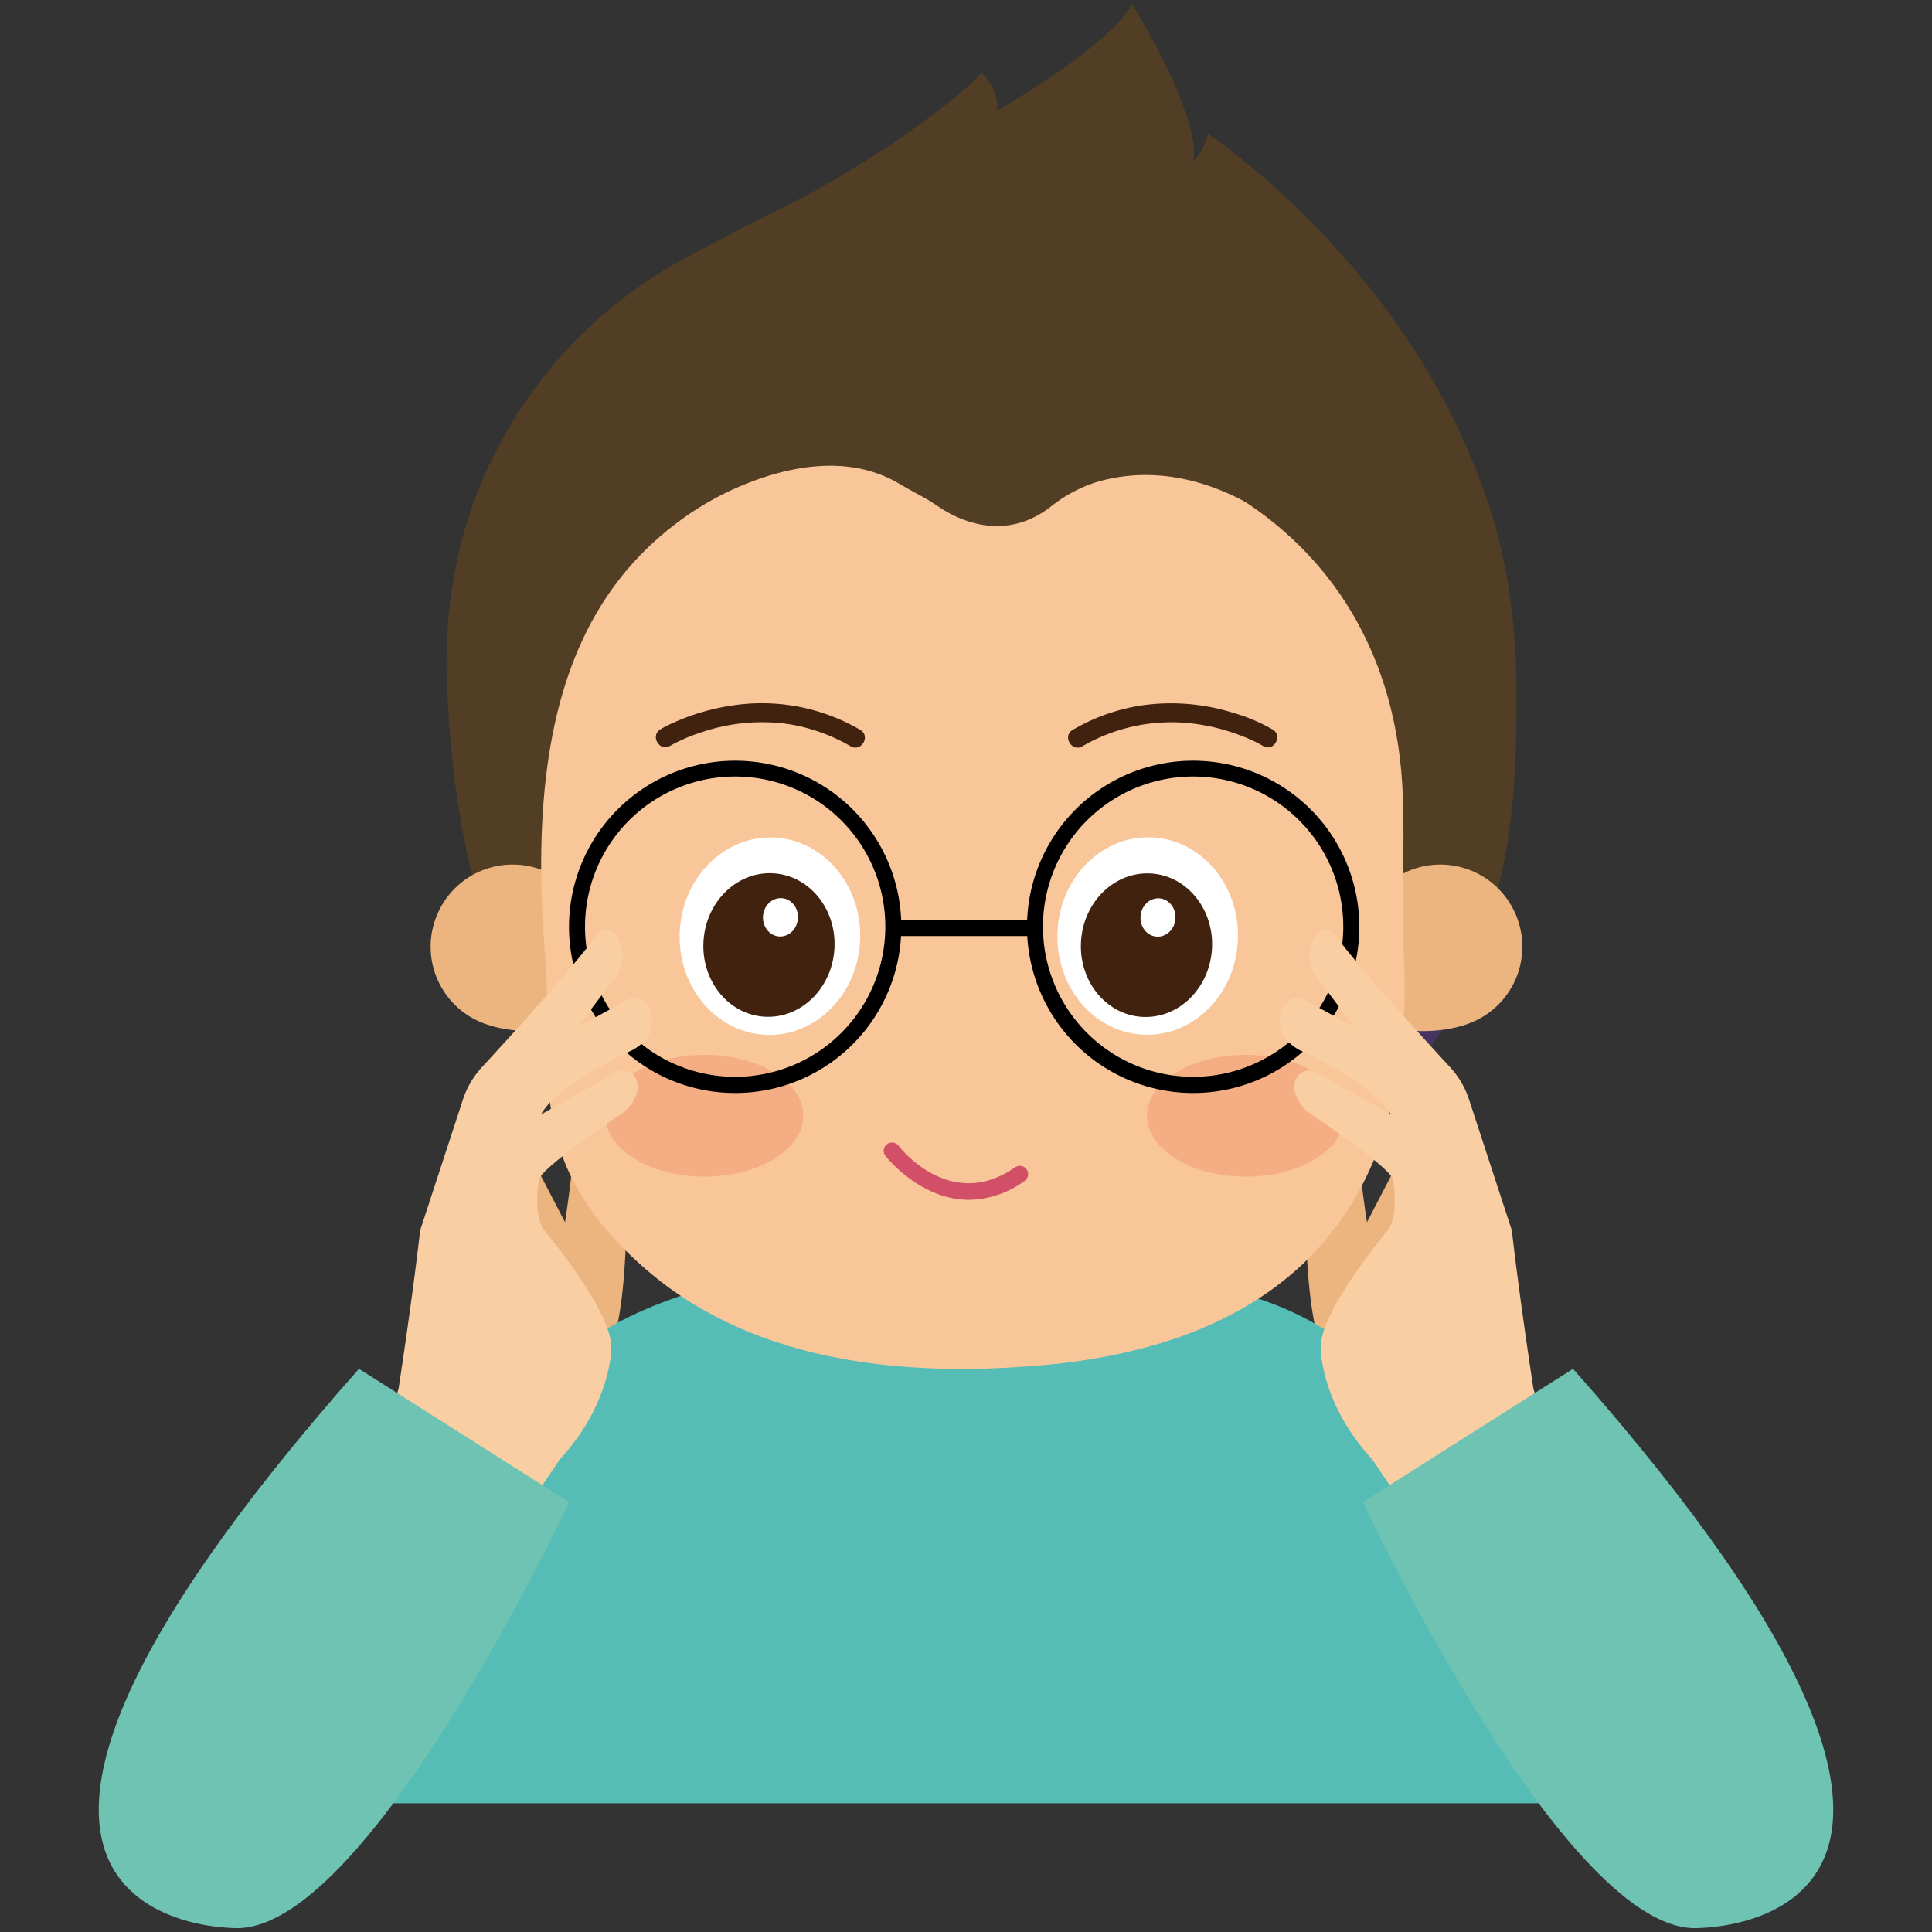
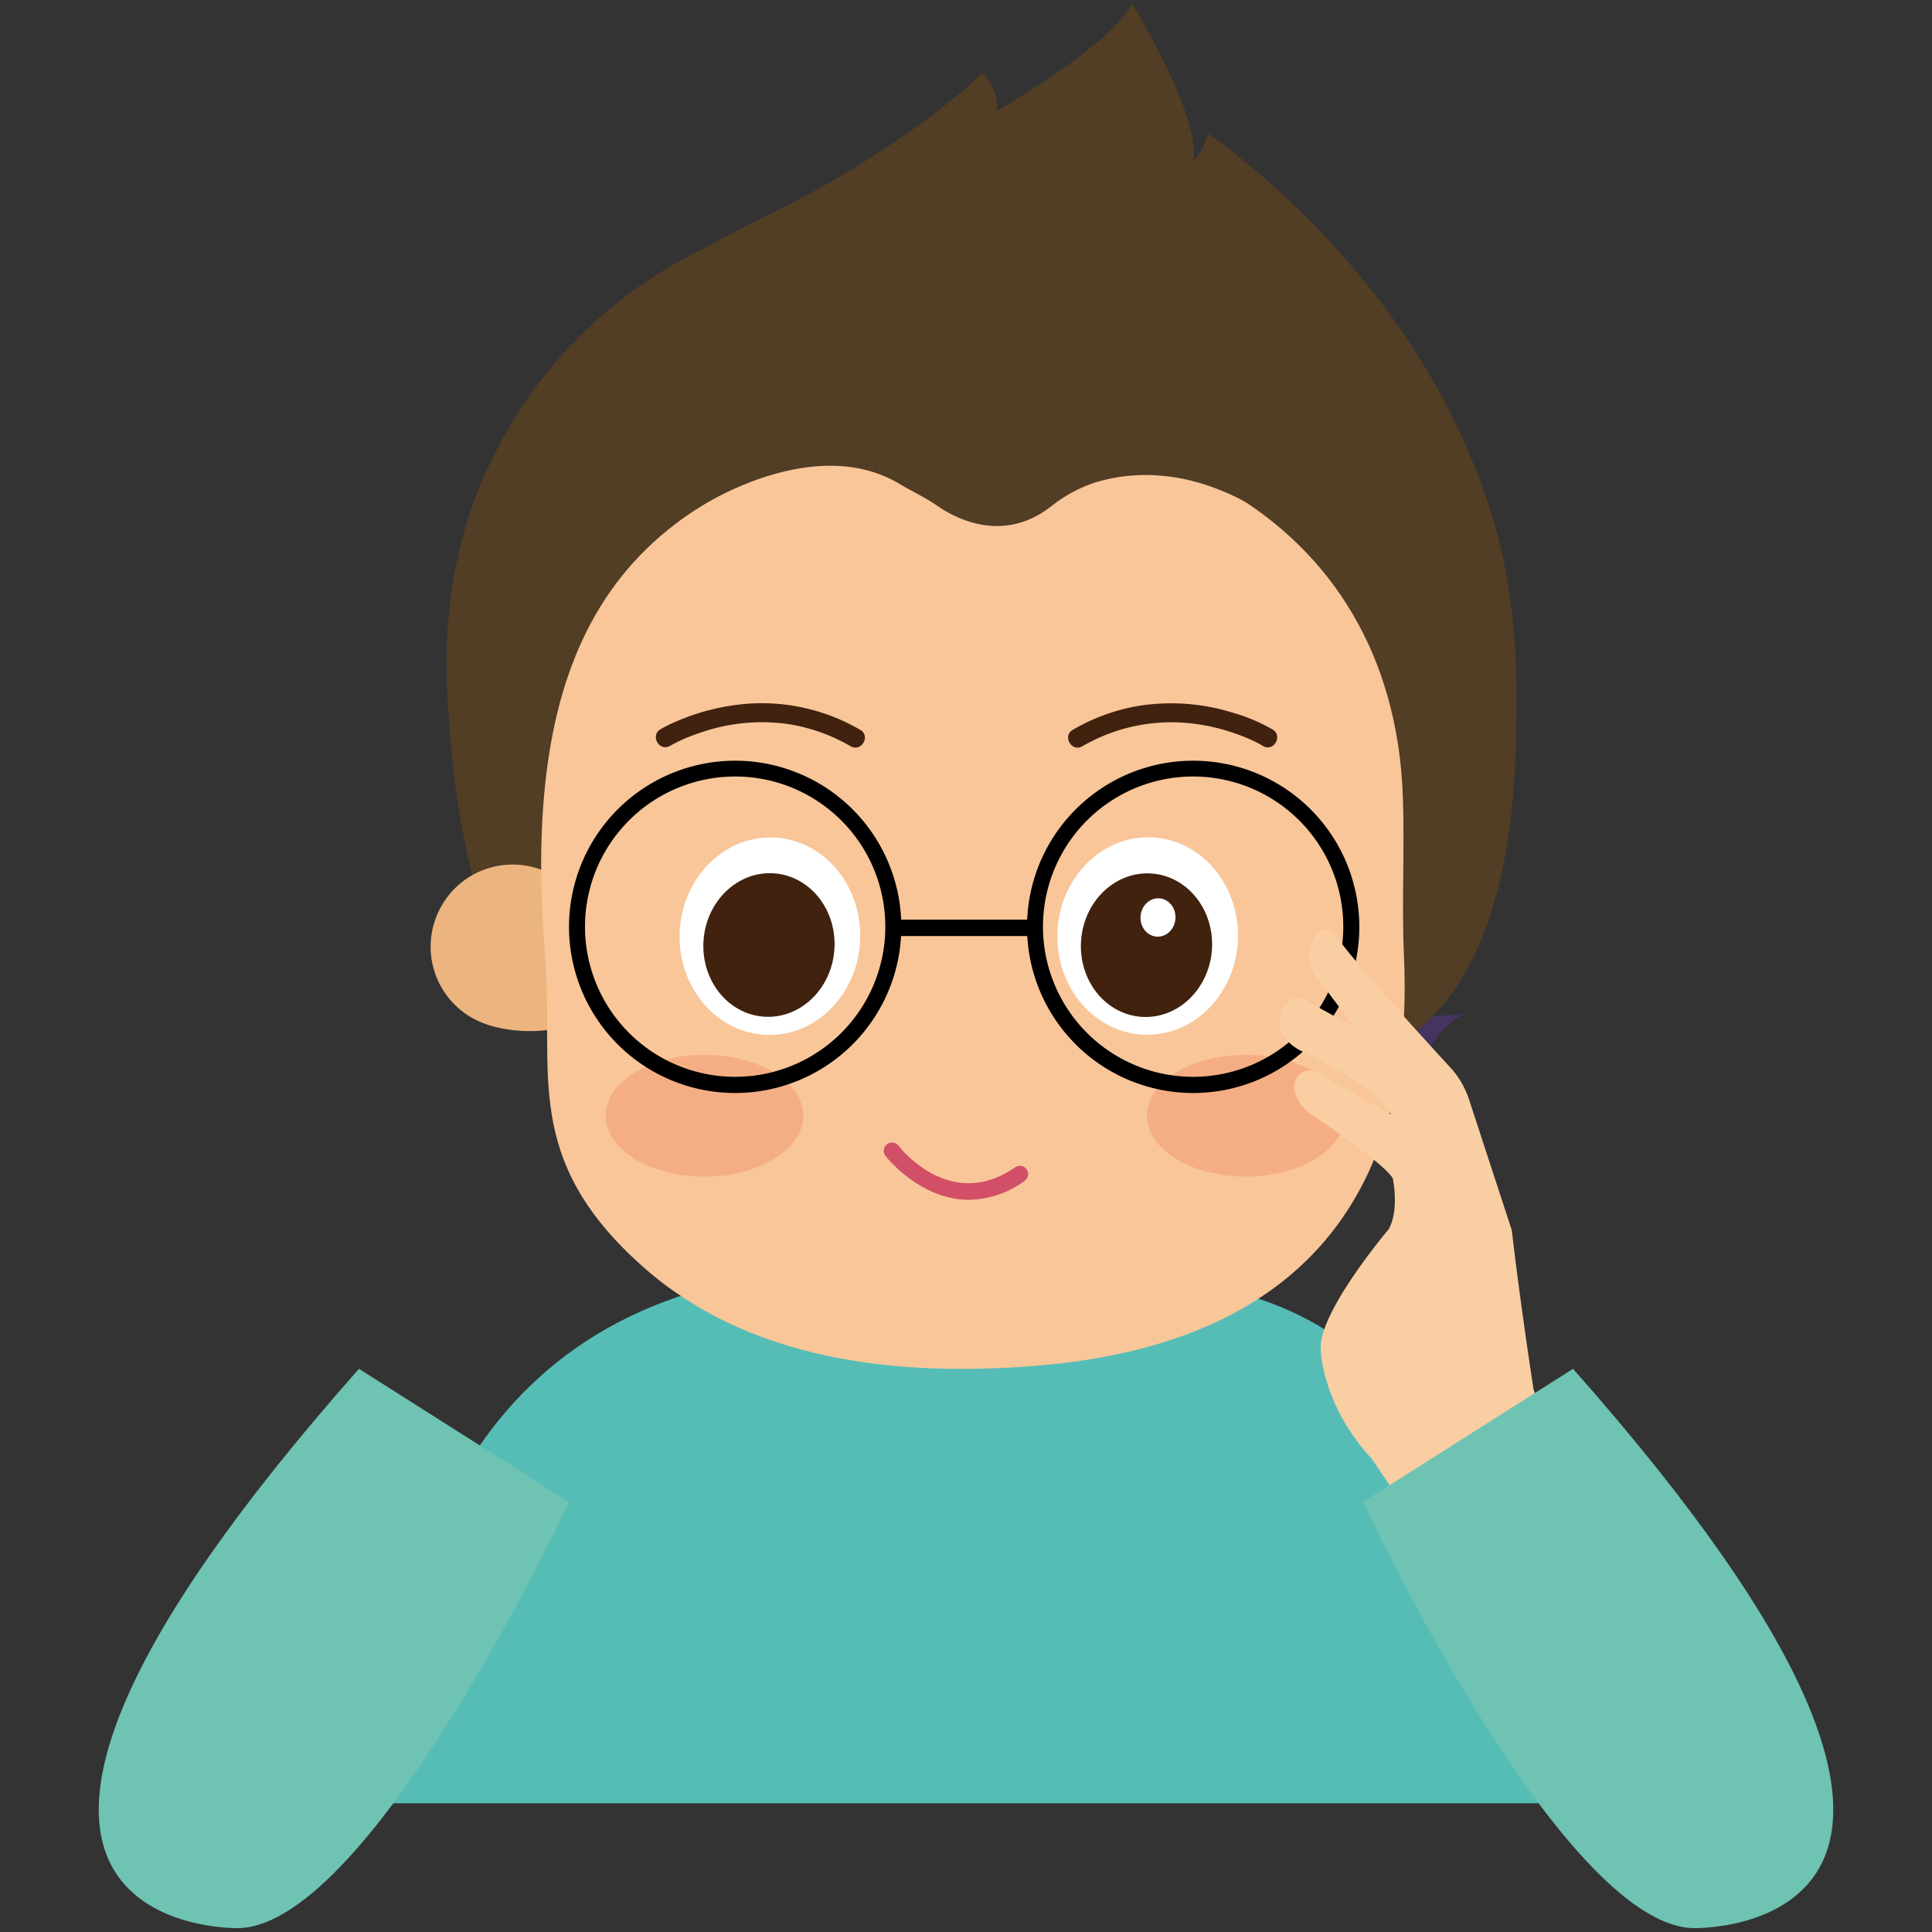
<svg xmlns="http://www.w3.org/2000/svg" height="512" viewBox="0 0 500 500" width="512">
  <rect x="0" y="0" width="500" height="500" fill="#333333" stroke="none" />
  <g id="圖層_3" data-name="圖層 3">
-     <path d="m132.4 289.68 13.83 26.64c.78-5.17 1.53-10.75 1.94-15.38a6.5 6.5 0 0 1 4-5.59c2.62-1 6.22-.19 9.52 8.07a6.61 6.61 0 0 1 .45 2.33c.11 6.07.34 33.39-4.34 43.5l-24.27-19.31z" fill="#ecb47f" />
-     <path d="m367.6 289.68-13.83 26.64c-.78-5.17-1.53-10.75-1.94-15.38a6.5 6.5 0 0 0 -3.95-5.59c-2.62-1-6.22-.19-9.52 8.07a6.61 6.61 0 0 0 -.45 2.33c-.11 6.07-.34 33.39 4.34 43.5l24.27-19.31z" fill="#ecb47f" />
    <path d="m378.72 262.44s-13.56 6.83-9.33 21.36c0 0-26.1 6.83-26.53-18.81z" fill="#453361" />
    <path d="m392.44 179.68c.27-90.32-60.72-117.68-98-127.42a132.74 132.74 0 0 0 -42.83-3.76 283.61 283.61 0 0 0 -37.33 5c-41.67 8.64-71.11 33.08-86.88 65.16-8.93 18.15-12.65 38.57-11.71 58.94 1.61 35.1 9.07 116.59 80.56 108.25 0 0 78.57-5.35 142-8.76 55.75-2.97 54.13-76.5 54.19-97.41z" fill="#523d25" />
    <path d="m98.3 466.68h304.54s-9.25-134.77-104.6-134.77l-76.56-3.53c-95.06.94-120.2 70.64-123.27 135.28-.04 1-.08 2.01-.11 3.02z" fill="#55bdb6" />
-     <path d="m392.26 236.64a21.19 21.19 0 0 1 -11.1 27.83c-10.75 4.62-30.14 2.77-34.76-8s7.28-26.33 18-31a21.19 21.19 0 0 1 27.86 11.17z" fill="#ecb47f" />
    <path d="m113.17 236.64a21.18 21.18 0 0 0 11.11 27.83c10.75 4.62 30.14 2.77 34.76-8s-7.28-26.33-18-31a21.19 21.19 0 0 0 -27.87 11.17z" fill="#ecb47f" />
    <path d="m363.07 206.48c.46 14.1-.34 27.49.27 40.84 3.38 73.52-39.09 101.16-93.57 106-38.66 3.41-76.52-1.64-103.44-25.54-31.63-28.09-22.82-50.55-25.26-80.43-6.37-78.13 16.68-118.94 84.1-132.6s135.46 17.12 137.9 91.73z" fill="#f9c699" />
    <ellipse cx="199.09" cy="242.28" fill="#fff" rx="25.54" ry="23.36" transform="matrix(.029 -1 1 .029 -48.8 434.35)" />
    <ellipse cx="199.17" cy="244.58" fill="#40220f" rx="18.6" ry="16.98" transform="matrix(.072 -.997 .997 .072 -59.18 425.53)" />
-     <ellipse cx="202.15" cy="237.4" fill="#fff" rx="4.97" ry="4.53" transform="matrix(.072 -.997 .997 .072 -49.26 421.85)" />
    <ellipse cx="296.82" cy="242.28" fill="#fff" rx="25.54" ry="23.36" transform="matrix(.029 -1 1 .029 46.13 532.04)" />
    <ellipse cx="296.9" cy="244.58" fill="#40220f" rx="18.6" ry="16.98" transform="matrix(.072 -.997 .997 .072 31.49 523.01)" />
    <ellipse cx="299.88" cy="237.4" fill="#fff" rx="4.97" ry="4.53" transform="matrix(.072 -.997 .997 .072 41.41 519.33)" />
    <ellipse cx="322.4" cy="288.75" fill="#f5ae84" rx="25.58" ry="15.76" />
    <ellipse cx="182.31" cy="288.75" fill="#f5ae84" rx="25.58" ry="15.76" />
    <path d="m173.4 193.05c.79-.48 1.62-.89 2.45-1.29l1.25-.58c.13-.05.93-.39.41-.18l.9-.36c1.26-.5 2.54-.95 3.84-1.36a48.37 48.37 0 0 1 22.15-1.83 46.62 46.62 0 0 1 15.75 5.69c2.75 1.59 5.24-2.66 2.49-4.25a50.53 50.53 0 0 0 -28.63-6.8 57.46 57.46 0 0 0 -19.65 4.91 31.9 31.9 0 0 0 -3.45 1.75c-2.71 1.64-.24 5.91 2.49 4.26z" fill="#40220f" />
    <path d="m329.35 188.79a45.86 45.86 0 0 0 -10.29-4.34 53.69 53.69 0 0 0 -24.51-1.75 50.32 50.32 0 0 0 -16.93 6.19c-2.75 1.58-.27 5.85 2.49 4.25a45.91 45.91 0 0 1 26.49-6.09 50.11 50.11 0 0 1 10.22 1.87c1.37.4 2.73.85 4.07 1.35l1.66.65c.44.18.07 0 0 0l.45.2.75.33a30.81 30.81 0 0 1 3.13 1.61c2.72 1.65 5.2-2.62 2.49-4.26z" fill="#40220f" />
    <path d="m179.85 132s30.15-20.43 53-6.74c3.19 1.92 6.59 3.48 9.65 5.6 5 3.46 17.14 9.76 29.43.27a36.65 36.65 0 0 1 11.42-6.23c8.42-2.62 22.24-4 39.09 5.06v-14.15s-111.15-39.08-142.59 16.19z" fill="#523d25" />
    <path d="m162.14 76.55s13.13-9.48 38.92-22.06c22.76-11.11 46.06-27.94 52.94-35.64 0 0 4.72 4 4 9.8 0 0 28.63-16.16 35-27.65 0 0 18.31 29.78 15.75 40.84a15.68 15.68 0 0 0 3.82-7.23s49.82 32.86 70.66 90.39c0 0-198.37-18.9-221.09-48.45z" fill="#523d25" />
    <path d="m250.79 310.51c-12.75 0-21.53-11.22-21.64-11.38a2.14 2.14 0 1 1 3.4-2.6c.55.72 13.49 17.13 30.17 5.57a2.14 2.14 0 0 1 2.44 3.52 25 25 0 0 1 -14.37 4.89z" fill="#d14f67" />
    <path d="m190.26 196.87a43 43 0 1 0 43 42.95 43 43 0 0 0 -43-42.95zm0 81.81a38.86 38.86 0 1 1 38.86-38.86 38.86 38.86 0 0 1 -38.86 38.86z" />
    <path d="m308.79 196.87a43 43 0 1 0 43 42.95 43 43 0 0 0 -43-42.95zm0 81.81a38.86 38.86 0 1 1 38.85-38.86 38.86 38.86 0 0 1 -38.85 38.86z" />
    <path d="m232.21 238h34.24v4.25h-34.24z" />
-     <path d="m79.15 394.71s21.8-27 24-35.3c0 0 3.53-22.92 5.59-41l11.08-33.88a22.77 22.77 0 0 1 4.91-8.35c7.11-7.71 23.57-25.76 29.86-34.37a2.87 2.87 0 0 1 4.62 0c2 2.77 3.67 7.42-1.42 13l-8.3 11 12.94-7.09a3.81 3.81 0 0 1 5.21 1.55c1.61 3.07 2.49 7.79-3.92 11.48 0 0-19.44 8.71-23.7 16.67 0 0 13.15-7.37 19.38-10.84a3.7 3.7 0 0 1 4.94 1.16c1.65 2.64.24 6.62-3.2 9.29 0 0-19.25 12.82-21.6 16.94 0 0-1.75 8.35 1.11 13.2 0 0 18.28 21.62 17.54 31.08 0 0-.14 14.17-13.29 28.39 0 0-21.61 31.67-30.13 47.58z" fill="#facea3" />
    <path d="m92.9 354.25 54.4 34.49s-50.95 109.11-85.41 110.26c0 0-99.6 2.84 31.01-144.75z" fill="#6ec3b3" />
    <path d="m420.85 394.71s-21.8-27-24-35.3c0 0-3.53-22.92-5.59-41l-11.08-33.88a22.77 22.77 0 0 0 -4.91-8.35c-7.11-7.71-23.57-25.76-29.86-34.37a2.87 2.87 0 0 0 -4.62 0c-2 2.77-3.67 7.42 1.42 13l8.3 11-12.94-7.09a3.81 3.81 0 0 0 -5.21 1.55c-1.61 3.07-2.49 7.79 3.92 11.48 0 0 19.44 8.71 23.7 16.67 0 0-13.15-7.37-19.38-10.84a3.7 3.7 0 0 0 -4.94 1.16c-1.65 2.64-.24 6.62 3.2 9.29 0 0 19.25 12.82 21.6 16.94 0 0 1.75 8.35-1.11 13.2 0 0-18.28 21.62-17.54 31.08 0 0 .14 14.17 13.29 28.39 0 0 21.61 31.67 30.13 47.58z" fill="#facea3" />
    <path d="m407.1 354.25-54.4 34.49s50.95 109.11 85.41 110.26c0 0 99.6 2.84-31.01-144.75z" fill="#6ec3b3" />
  </g>
</svg>